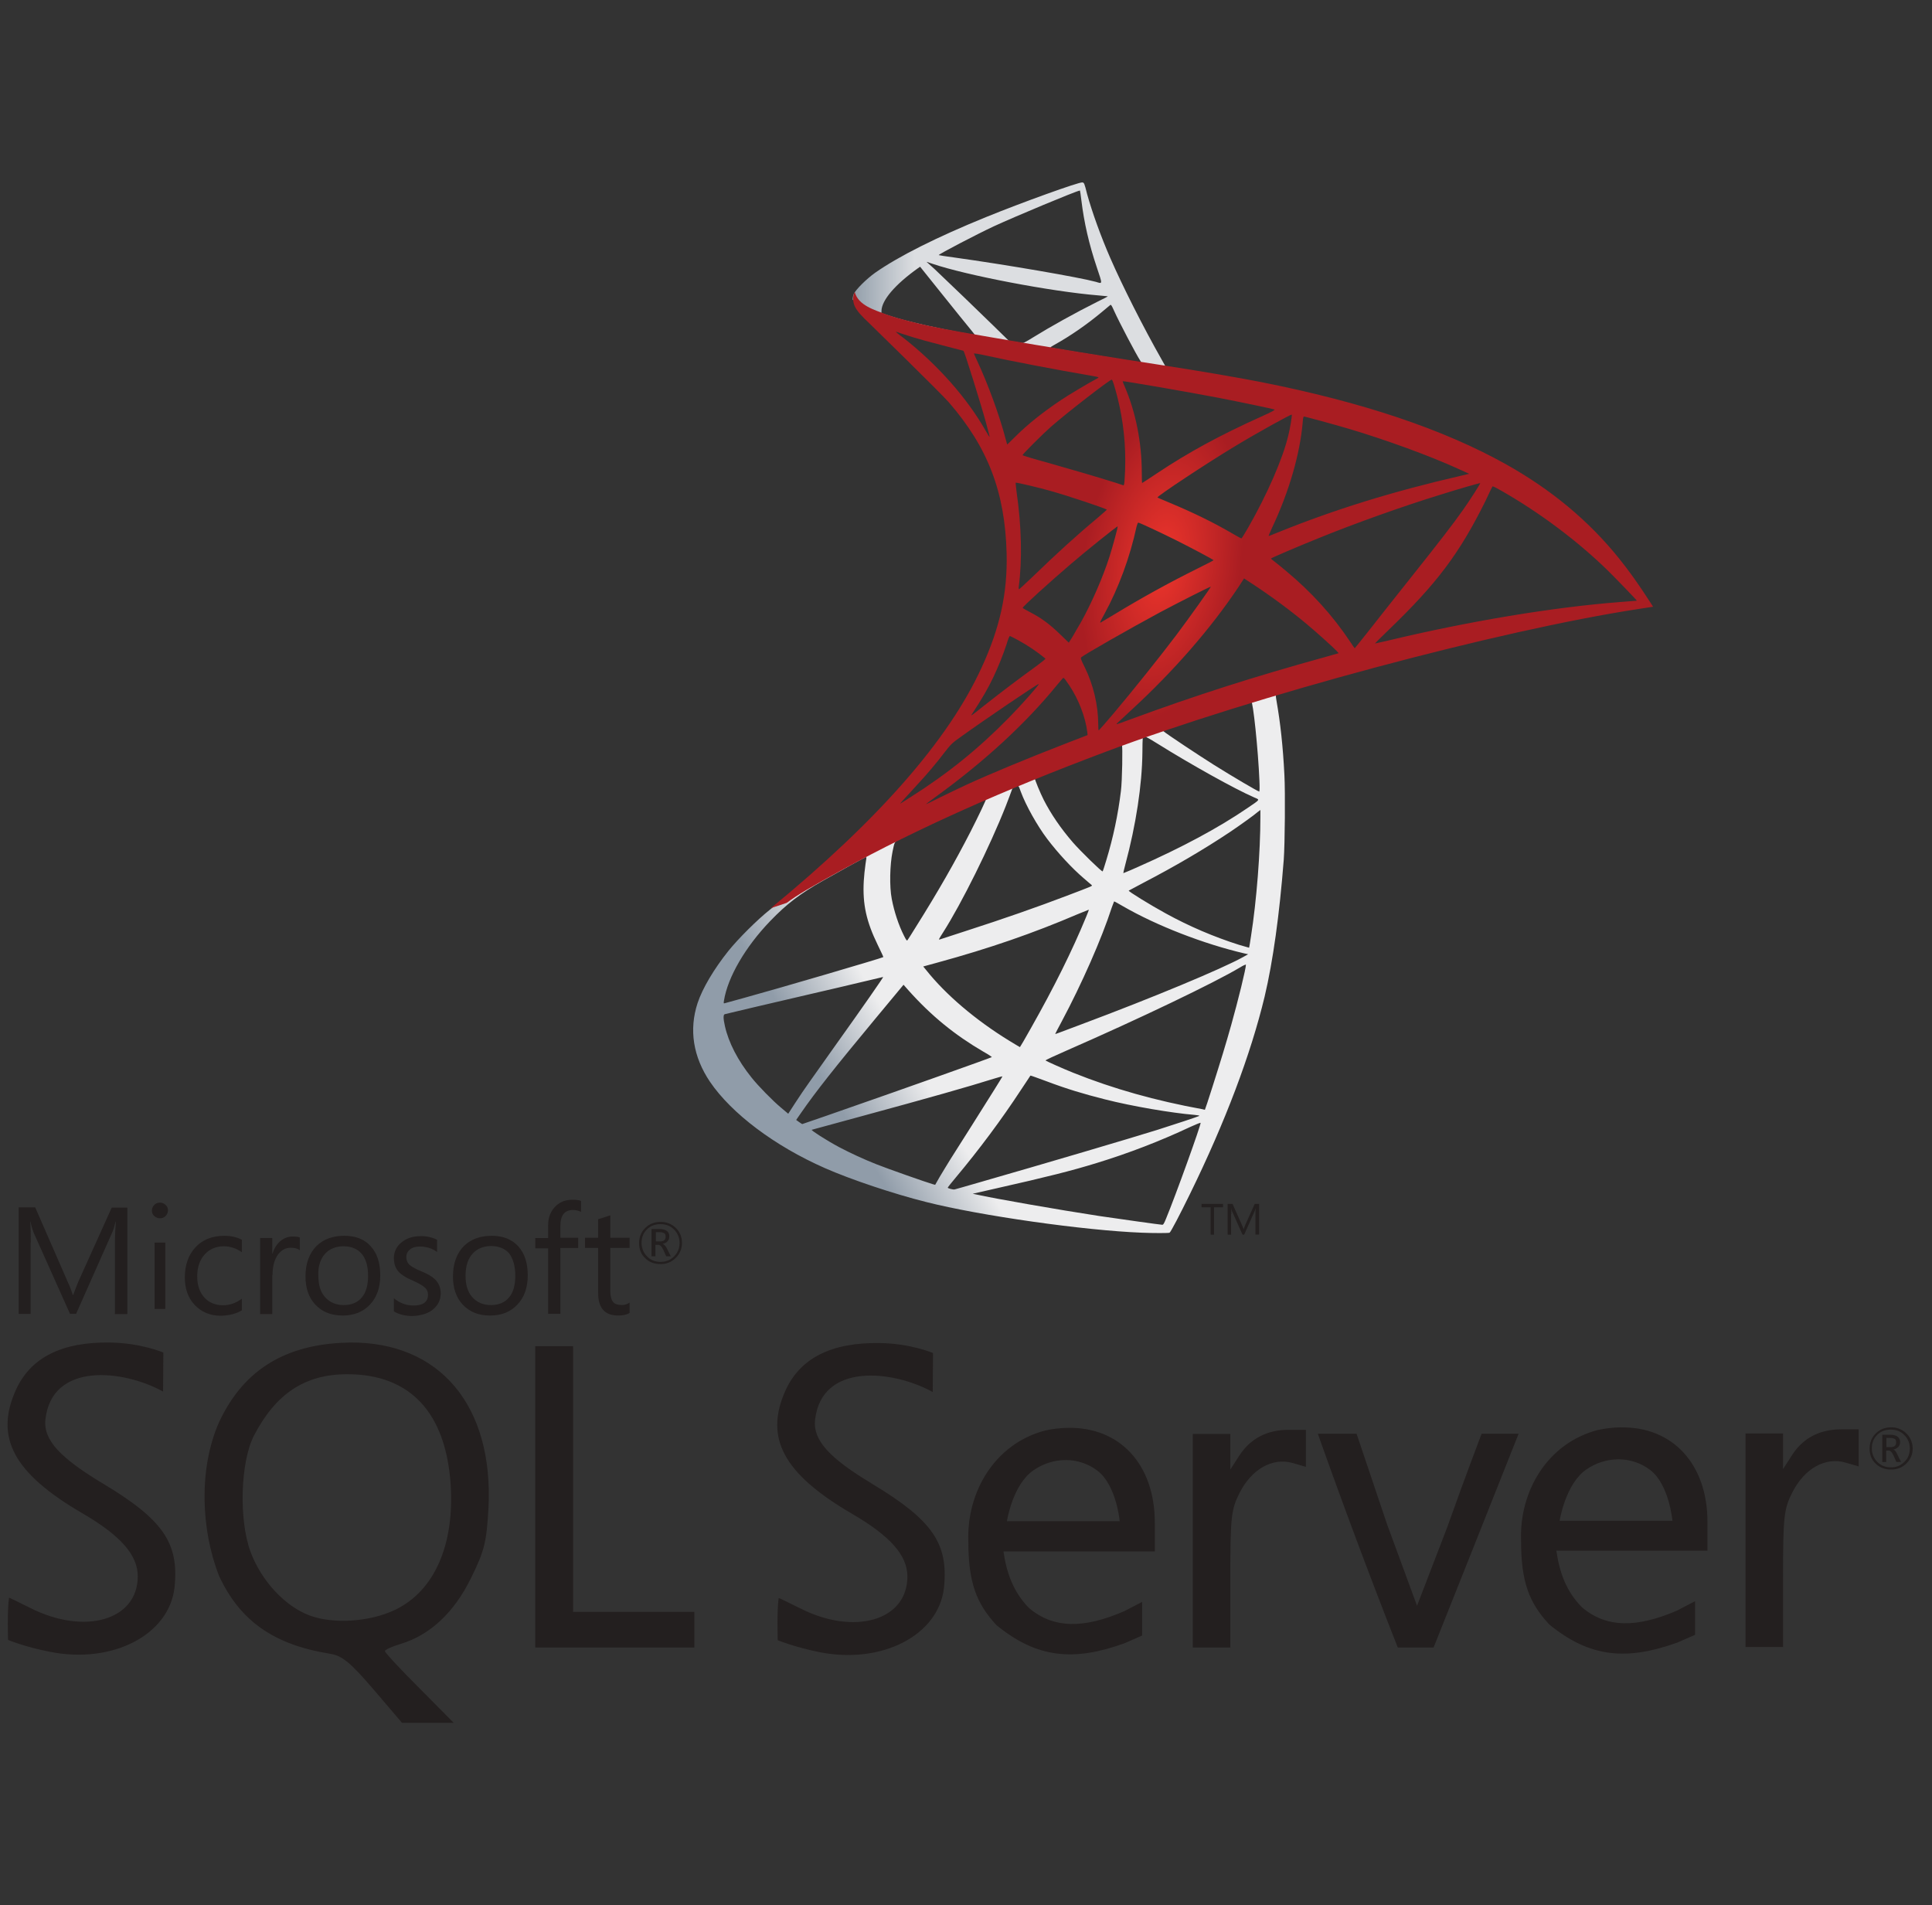
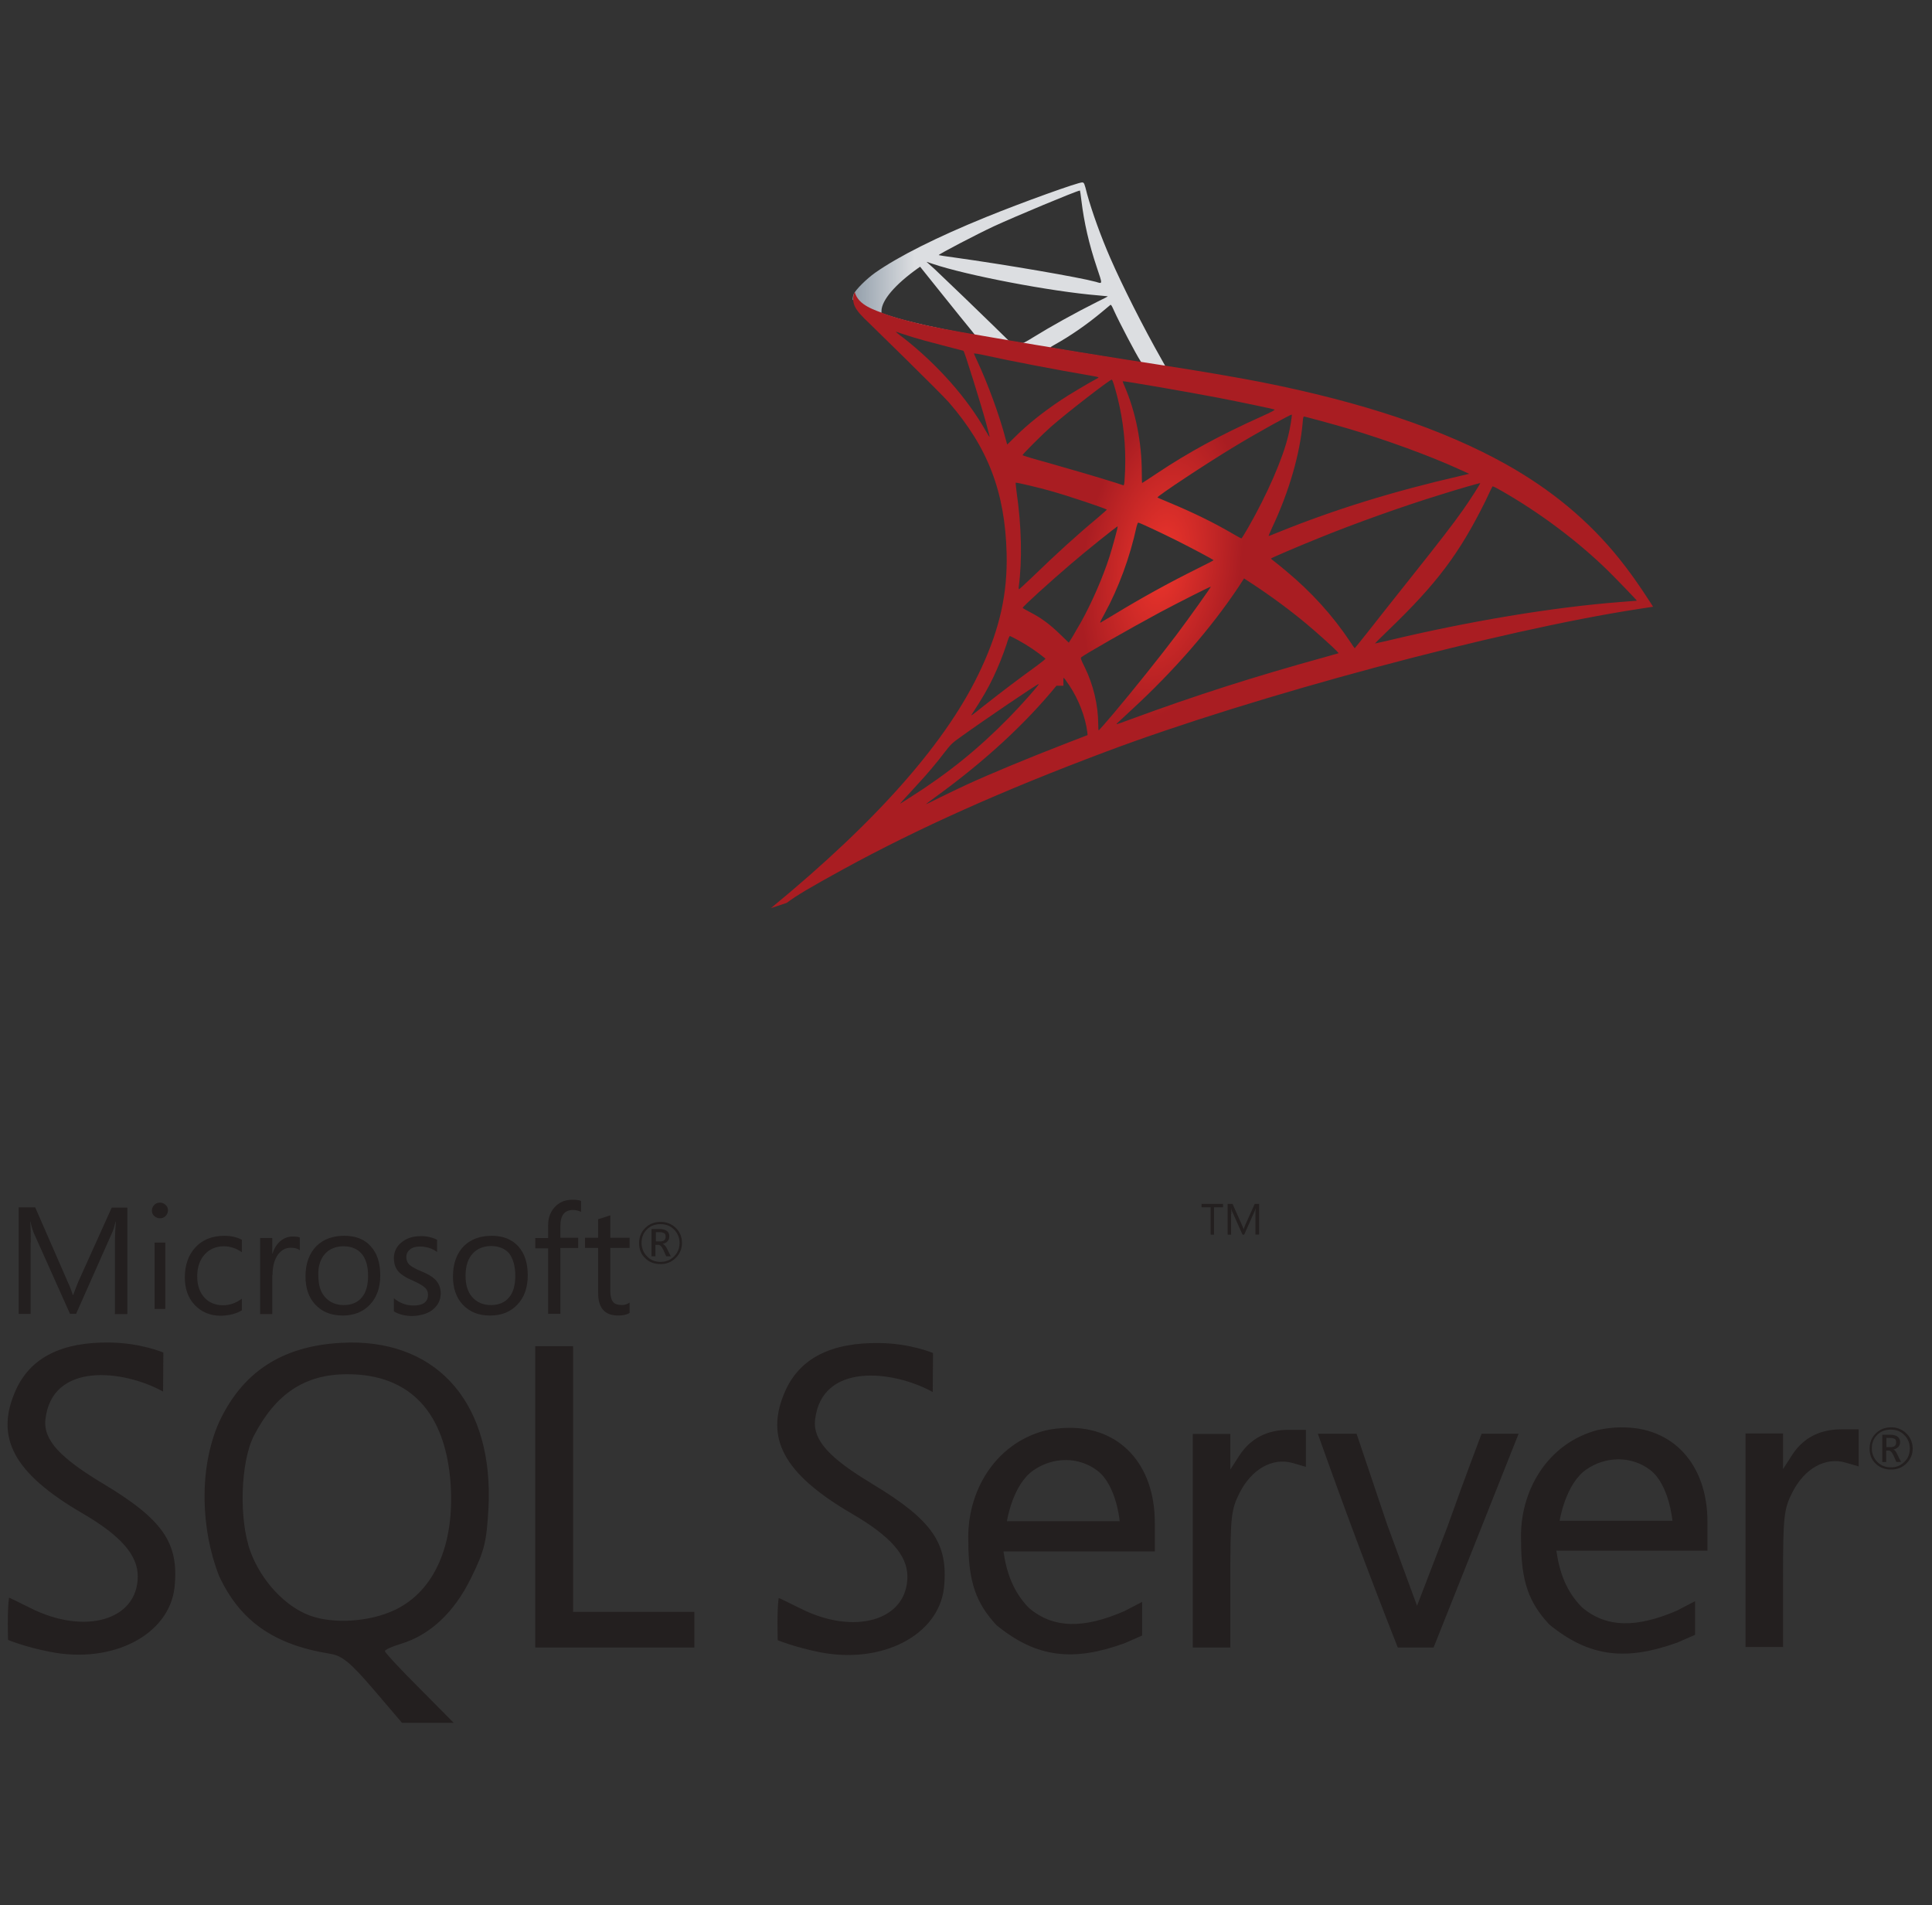
<svg xmlns="http://www.w3.org/2000/svg" width="72" height="71" viewBox="0 0 72 71" fill="none">
  <rect x="0" y="0" width="72" height="71" fill="#333333" stroke="none" />
  <g clip-path="url(#clip0_571_2717)">
-     <path d="M48.417 25.076L40.576 27.637L33.755 30.647L31.846 31.151C31.36 31.613 30.851 32.082 30.299 32.556C29.695 33.077 29.132 33.551 28.699 33.895C28.219 34.275 27.508 34.986 27.146 35.436C26.607 36.111 26.18 36.829 25.997 37.38C25.671 38.376 25.831 39.383 26.459 40.314C27.265 41.499 28.871 42.708 30.744 43.532C31.698 43.953 33.304 44.492 34.513 44.794C36.522 45.304 40.41 45.855 42.55 45.938C42.982 45.956 43.563 45.956 43.587 45.938C43.634 45.908 43.966 45.274 44.351 44.486C45.667 41.801 46.615 39.282 47.131 37.131C47.439 35.828 47.682 34.091 47.842 32.034C47.884 31.459 47.901 29.533 47.866 28.881C47.812 27.815 47.718 26.949 47.569 26.102C47.546 25.977 47.54 25.865 47.552 25.859C47.575 25.841 47.647 25.817 48.613 25.539L48.417 25.076ZM46.627 26.125C46.698 26.125 46.888 27.945 46.935 29.094C46.947 29.338 46.941 29.498 46.929 29.498C46.882 29.498 45.928 28.935 45.246 28.508C44.654 28.135 43.528 27.388 43.35 27.245C43.291 27.204 43.297 27.198 43.782 27.032C44.606 26.753 46.562 26.125 46.627 26.125ZM42.633 27.441C42.686 27.441 42.822 27.518 43.148 27.72C44.369 28.484 46.029 29.409 46.74 29.717C46.959 29.812 46.983 29.776 46.479 30.12C45.401 30.855 44.055 31.578 42.408 32.307C42.23 32.388 42.05 32.465 41.868 32.538C41.856 32.538 41.892 32.39 41.939 32.212C42.336 30.736 42.562 29.243 42.574 28.046C42.58 27.453 42.58 27.453 42.633 27.435C42.621 27.441 42.627 27.441 42.633 27.441ZM41.809 27.755C41.844 27.791 41.821 29.118 41.773 29.48C41.667 30.354 41.485 31.216 41.228 32.058C41.163 32.277 41.103 32.461 41.092 32.473C41.068 32.502 40.256 31.708 39.989 31.4C39.527 30.867 39.166 30.333 38.899 29.812C38.763 29.545 38.55 29.024 38.567 29.006C38.662 28.94 41.785 27.732 41.809 27.755ZM37.933 29.279C37.939 29.279 37.945 29.279 37.951 29.285C37.963 29.296 38.004 29.391 38.04 29.498C38.229 30.013 38.656 30.772 39.023 31.258C39.426 31.791 39.954 32.36 40.392 32.733C40.535 32.852 40.665 32.965 40.683 32.983C40.719 33.018 40.73 33.012 39.764 33.379C38.644 33.806 37.423 34.233 36.025 34.684C35.69 34.791 35.357 34.9 35.023 35.01C34.97 35.027 34.987 34.998 35.142 34.754C35.835 33.67 36.89 31.542 37.483 30.037C37.583 29.776 37.684 29.515 37.702 29.456C37.726 29.373 37.755 29.344 37.832 29.302C37.874 29.29 37.915 29.279 37.933 29.279ZM36.748 29.77C36.766 29.782 36.463 30.416 36.167 30.997C35.592 32.117 34.964 33.22 34.122 34.559C33.98 34.79 33.844 35.004 33.826 35.027C33.796 35.069 33.784 35.057 33.69 34.873C33.488 34.476 33.322 33.966 33.233 33.498C33.144 33.036 33.162 32.23 33.263 31.732C33.34 31.364 33.334 31.37 33.512 31.282C34.27 30.896 36.724 29.747 36.748 29.77ZM46.971 30.185V30.434C46.971 31.756 46.829 33.569 46.621 34.891C46.586 35.122 46.556 35.312 46.55 35.318C46.55 35.318 46.378 35.27 46.177 35.211C45.232 34.911 44.319 34.52 43.45 34.043C42.876 33.73 42.04 33.214 42.064 33.19C42.07 33.184 42.319 33.054 42.609 32.899C43.771 32.295 44.885 31.643 45.851 30.997C46.212 30.754 46.758 30.363 46.876 30.256L46.971 30.185ZM32.273 31.939C32.297 31.939 32.291 31.987 32.255 32.2C32.225 32.411 32.204 32.622 32.19 32.834C32.143 33.7 32.285 34.34 32.712 35.217C32.83 35.46 32.925 35.661 32.919 35.667C32.877 35.703 28.954 36.853 27.721 37.19C27.354 37.291 27.034 37.38 27.01 37.386C26.969 37.398 26.963 37.392 26.98 37.291C27.117 36.42 27.78 35.282 28.705 34.322C29.321 33.682 29.813 33.308 30.655 32.828C31.259 32.485 32.19 31.969 32.261 31.945C32.261 31.939 32.267 31.939 32.273 31.939ZM41.519 33.593C41.525 33.587 41.667 33.664 41.838 33.765C43.107 34.5 44.873 35.181 46.378 35.531L46.515 35.561L46.325 35.667C45.537 36.105 42.947 37.184 40.298 38.174C39.912 38.316 39.533 38.459 39.462 38.488C39.391 38.518 39.325 38.536 39.325 38.53C39.325 38.524 39.432 38.316 39.569 38.062C40.309 36.675 41.056 34.986 41.435 33.812C41.483 33.699 41.512 33.599 41.519 33.593ZM40.576 33.901C40.582 33.907 40.535 34.032 40.475 34.174C39.96 35.424 39.284 36.788 38.419 38.316C38.2 38.708 38.016 39.022 38.01 39.022C38.004 39.022 37.826 38.915 37.613 38.785C36.356 38.014 35.242 37.066 34.513 36.147L34.406 36.017L34.946 35.869C36.878 35.341 38.519 34.772 40.15 34.073C40.381 33.978 40.57 33.901 40.576 33.901ZM46.432 35.946C46.438 36.082 46.135 37.303 45.887 38.186C45.679 38.927 45.501 39.508 45.175 40.533C45.033 40.983 44.908 41.357 44.903 41.357C44.897 41.357 44.861 41.351 44.826 41.339C43.065 41.019 41.489 40.575 40.008 39.982C39.592 39.816 39 39.549 38.964 39.52C38.952 39.508 39.308 39.342 39.758 39.146C42.455 37.966 45.252 36.627 46.213 36.052C46.325 35.981 46.414 35.946 46.432 35.946ZM32.913 36.408C32.925 36.42 32.172 37.504 31.117 38.98C30.75 39.496 30.323 40.1 30.163 40.326C29.978 40.587 29.798 40.851 29.624 41.12L29.375 41.505L29.108 41.28C28.794 41.019 28.249 40.462 28.006 40.154C27.496 39.52 27.152 38.85 27.016 38.24C26.951 37.955 26.951 37.813 27.01 37.795C27.099 37.771 28.681 37.398 30.163 37.054C30.871 36.891 31.578 36.725 32.285 36.556C32.629 36.473 32.907 36.408 32.913 36.408ZM33.672 36.698L33.861 36.912C34.715 37.866 35.586 38.571 36.641 39.188C36.831 39.294 36.973 39.389 36.961 39.395C36.919 39.425 33.298 40.711 31.621 41.292C31.047 41.495 30.473 41.694 29.897 41.89C29.891 41.89 29.837 41.855 29.778 41.813L29.671 41.736L29.843 41.487C30.4 40.681 31.099 39.798 32.623 37.961L33.672 36.698ZM38.401 40.083C38.407 40.077 38.668 40.171 38.988 40.29C39.758 40.581 40.369 40.764 41.187 40.971C42.194 41.227 43.652 41.475 44.512 41.547C44.642 41.558 44.713 41.57 44.689 41.588C44.648 41.612 43.777 41.902 43.136 42.104C42.117 42.423 39.006 43.342 36.469 44.071C36.001 44.208 35.598 44.32 35.574 44.326C35.515 44.338 35.319 44.284 35.319 44.261C35.319 44.249 35.462 44.065 35.633 43.864C36.487 42.844 37.334 41.707 38.04 40.628C38.235 40.331 38.401 40.089 38.401 40.083ZM37.358 40.113C37.364 40.118 36.943 40.794 36.208 41.956C35.894 42.447 35.544 43.004 35.42 43.2C35.301 43.389 35.124 43.686 35.023 43.852L34.851 44.154L34.762 44.13C34.549 44.071 33.049 43.544 32.652 43.384C32.181 43.196 31.721 42.985 31.271 42.749C30.797 42.495 30.205 42.115 30.252 42.103C30.264 42.097 31.076 41.878 32.053 41.612C34.65 40.906 36.09 40.497 37.032 40.201C37.204 40.148 37.352 40.107 37.358 40.113ZM44.737 41.843H44.743C44.766 41.902 43.806 44.569 43.456 45.411C43.38 45.6 43.35 45.648 43.309 45.642C43.208 45.636 41.815 45.44 40.967 45.316C39.492 45.091 37.014 44.658 36.392 44.516L36.25 44.486L37.133 44.285C39.029 43.858 39.942 43.627 40.867 43.342C42.061 42.977 43.227 42.527 44.357 41.997C44.541 41.914 44.695 41.849 44.737 41.843Z" fill="url(#paint0_linear_571_2717)" />
    <path d="M40.336 6.798C40.205 6.781 38.101 7.539 36.744 8.091C34.913 8.837 33.491 9.549 32.613 10.165C32.287 10.396 31.878 10.805 31.813 10.965C31.789 11.029 31.777 11.098 31.777 11.167L32.572 11.919L34.462 12.524L38.961 13.33L44.105 14.213L44.158 13.768C44.14 13.768 44.129 13.762 44.111 13.762L43.435 13.656L43.299 13.413C42.599 12.18 41.829 10.651 41.379 9.62C41.029 8.82 40.697 7.895 40.513 7.231C40.413 6.828 40.401 6.804 40.336 6.799L40.336 6.798ZM40.241 7.101H40.247C40.253 7.107 40.276 7.273 40.3 7.468C40.401 8.298 40.584 9.098 40.875 9.963C41.094 10.616 41.094 10.58 40.839 10.503C40.235 10.337 37.526 9.869 35.565 9.596C35.251 9.555 34.984 9.513 34.984 9.507C34.96 9.483 36.4 8.731 37.034 8.435C37.846 8.061 40.075 7.13 40.24 7.101H40.241ZM34.528 9.756L34.759 9.833C36.015 10.26 39.174 10.864 40.916 11.007C41.112 11.024 41.278 11.042 41.284 11.042C41.29 11.048 41.124 11.137 40.91 11.238C40.069 11.658 39.145 12.174 38.504 12.571C38.315 12.69 38.143 12.784 38.119 12.784C38.095 12.784 37.971 12.761 37.841 12.743L37.604 12.707L37.011 12.127C36.29 11.425 35.565 10.727 34.836 10.034L34.528 9.756ZM34.29 9.94L35.126 10.983C35.582 11.558 36.045 12.121 36.145 12.245C36.246 12.37 36.329 12.47 36.324 12.476C36.3 12.494 35.114 12.263 34.486 12.121C33.84 11.973 33.573 11.902 33.176 11.777L32.85 11.67V11.587C32.856 11.19 33.36 10.598 34.213 9.993L34.29 9.94ZM41.391 11.362C41.415 11.362 41.444 11.415 41.515 11.575C41.716 12.02 42.345 13.217 42.499 13.448C42.546 13.525 42.629 13.531 41.793 13.395C39.785 13.069 39.139 12.962 39.139 12.951C39.139 12.945 39.198 12.903 39.275 12.861C39.897 12.518 40.525 12.079 41.083 11.611C41.219 11.498 41.343 11.392 41.367 11.374C41.373 11.362 41.385 11.356 41.391 11.362Z" fill="url(#paint1_linear_571_2717)" />
-     <path d="M31.854 10.882C31.854 10.882 31.723 11.09 31.848 11.398C31.925 11.587 32.15 11.819 32.405 12.056C32.405 12.056 35.042 14.628 35.362 14.995C36.82 16.678 37.455 18.338 37.514 20.626C37.549 22.096 37.27 23.388 36.577 24.887C35.345 27.578 32.743 30.547 28.73 33.842L29.317 33.647C29.697 33.362 30.212 33.06 31.421 32.396C34.213 30.867 37.354 29.462 41.206 28.016C46.753 25.93 55.875 23.488 61.066 22.694L61.605 22.611L61.523 22.481C61.048 21.746 60.722 21.29 60.331 20.803C59.193 19.393 57.812 18.249 56.123 17.301C53.8 16.003 50.795 14.989 46.99 14.237C46.273 14.094 44.697 13.822 43.417 13.626C41.28 13.298 39.146 12.95 37.016 12.583C36.322 12.465 35.285 12.287 34.598 12.139C34.242 12.062 33.561 11.902 33.027 11.718C32.601 11.552 31.984 11.386 31.854 10.882ZM33.383 12.364C33.389 12.358 33.483 12.393 33.608 12.435C33.833 12.512 34.124 12.601 34.468 12.696C34.728 12.767 34.988 12.836 35.25 12.903C35.606 12.992 35.902 13.075 35.908 13.075C35.949 13.117 36.548 15.031 36.749 15.766C36.826 16.044 36.886 16.281 36.88 16.281C36.874 16.287 36.809 16.186 36.732 16.05C36.038 14.829 34.941 13.591 33.673 12.595C33.508 12.477 33.383 12.37 33.383 12.364ZM36.299 13.17C36.329 13.17 36.459 13.188 36.619 13.223C37.627 13.448 39.434 13.792 40.59 13.988C40.785 14.018 40.94 14.053 40.94 14.065C40.94 14.077 40.868 14.118 40.779 14.165C40.584 14.266 39.795 14.734 39.535 14.912C38.877 15.351 38.284 15.825 37.858 16.252C37.752 16.358 37.645 16.462 37.537 16.566C37.537 16.566 37.502 16.465 37.472 16.341C37.259 15.517 36.815 14.296 36.411 13.437C36.346 13.3 36.293 13.176 36.293 13.164C36.293 13.176 36.293 13.17 36.299 13.17ZM41.431 14.148C41.467 14.16 41.526 14.361 41.644 14.806C41.867 15.693 41.963 16.606 41.929 17.52C41.917 17.769 41.905 18 41.894 18.03L41.876 18.089L41.568 17.988C40.934 17.787 39.902 17.485 39.019 17.236C38.515 17.099 38.106 16.975 38.106 16.963C38.106 16.927 38.841 16.192 39.155 15.914C39.754 15.386 41.378 14.13 41.431 14.148ZM41.84 14.207C41.858 14.189 44.294 14.61 45.402 14.823C46.226 14.983 47.423 15.232 47.494 15.262C47.53 15.274 47.405 15.345 47.008 15.523C45.444 16.228 44.282 16.862 43.126 17.633C42.824 17.834 42.569 18 42.563 18C42.557 18 42.551 17.828 42.551 17.621C42.551 16.495 42.326 15.357 41.911 14.397C41.87 14.302 41.834 14.213 41.84 14.207ZM48.14 15.452C48.158 15.47 48.081 15.95 48.01 16.234C47.797 17.117 47.222 18.427 46.517 19.66C46.392 19.879 46.279 20.057 46.267 20.063C46.255 20.069 46.096 19.98 45.912 19.873C45.224 19.47 44.442 19.09 43.588 18.735C43.352 18.634 43.144 18.551 43.138 18.539C43.097 18.504 45.005 17.242 46.013 16.637C46.812 16.151 48.117 15.428 48.14 15.452ZM48.591 15.523C48.644 15.523 49.723 15.819 50.285 15.985C51.678 16.4 53.279 16.987 54.322 17.461L54.754 17.657L54.452 17.728C51.904 18.314 49.723 18.99 47.619 19.843C47.447 19.915 47.292 19.974 47.281 19.974C47.269 19.974 47.328 19.837 47.405 19.671C48.039 18.326 48.448 16.922 48.549 15.724C48.555 15.612 48.573 15.523 48.591 15.523ZM37.852 17.988C37.869 17.971 38.693 18.166 39.138 18.291C39.813 18.48 41.248 18.96 41.248 18.996C41.248 19.002 41.087 19.138 40.898 19.304C40.121 19.95 39.375 20.631 38.48 21.497C38.213 21.752 37.988 21.959 37.976 21.959C37.965 21.959 37.958 21.924 37.964 21.876C38.1 20.88 38.071 19.601 37.881 18.302C37.863 18.137 37.846 17.994 37.852 17.988ZM55.163 18.006C55.175 18.018 54.784 18.634 54.535 18.984C54.179 19.494 53.658 20.169 52.478 21.651C51.959 22.303 51.441 22.957 50.926 23.613C50.689 23.909 50.493 24.158 50.487 24.158C50.481 24.158 50.404 24.051 50.321 23.921C49.657 22.925 48.863 22.054 47.921 21.272C47.777 21.15 47.631 21.032 47.483 20.916C47.417 20.869 47.364 20.821 47.364 20.815C47.364 20.797 48.371 20.365 49.136 20.057C50.475 19.511 52.3 18.859 53.67 18.439C54.387 18.213 55.151 17.994 55.163 18.006ZM55.62 18.125C55.643 18.119 55.785 18.19 55.957 18.291C57.398 19.114 58.808 20.175 59.922 21.265C60.236 21.574 61.013 22.38 61.001 22.386C61.001 22.386 60.728 22.41 60.408 22.433C57.913 22.623 54.719 23.15 51.649 23.891C51.515 23.923 51.381 23.953 51.246 23.98C51.234 23.98 51.465 23.749 51.756 23.47C53.557 21.734 54.381 20.637 55.353 18.682C55.489 18.391 55.608 18.142 55.62 18.125C55.614 18.125 55.614 18.125 55.62 18.125ZM42.421 19.476C42.504 19.494 43.274 19.855 43.855 20.145C44.389 20.412 45.189 20.839 45.23 20.875C45.236 20.881 44.952 21.029 44.602 21.201C43.557 21.72 42.535 22.284 41.538 22.89C41.254 23.061 41.016 23.204 41.011 23.204C40.987 23.204 40.993 23.18 41.153 22.89C41.686 21.918 42.113 20.756 42.356 19.624C42.38 19.535 42.403 19.476 42.421 19.476ZM41.651 19.618C41.668 19.636 41.467 20.365 41.342 20.762C41.099 21.515 40.69 22.457 40.294 23.168C40.199 23.334 40.056 23.577 39.979 23.713L39.831 23.95L39.499 23.63C39.114 23.257 38.8 23.026 38.397 22.818C38.237 22.735 38.112 22.664 38.112 22.653C38.112 22.605 39.126 21.687 39.902 21.023C40.459 20.543 41.633 19.6 41.651 19.618ZM46.362 21.556L46.653 21.746C47.316 22.178 48.099 22.753 48.697 23.257C49.035 23.536 49.687 24.122 49.818 24.264L49.888 24.342L49.409 24.478C46.694 25.23 44.596 25.9 42.148 26.801C41.876 26.902 41.645 26.985 41.627 26.985C41.591 26.985 41.562 27.015 42.172 26.451C43.737 25.011 45.124 23.423 46.155 21.876L46.362 21.556ZM45.124 21.864C45.136 21.876 44.324 23.02 43.838 23.666C43.257 24.436 42.225 25.728 41.514 26.57C41.218 26.92 40.963 27.21 40.951 27.216C40.933 27.222 40.928 27.133 40.928 26.997C40.928 26.279 40.744 25.515 40.424 24.863C40.287 24.59 40.264 24.525 40.294 24.496C40.406 24.395 42.131 23.411 43.221 22.824C43.956 22.433 45.106 21.852 45.124 21.864ZM37.632 23.702C37.65 23.702 37.786 23.773 37.941 23.856C38.301 24.052 38.643 24.282 38.96 24.543C38.972 24.555 38.818 24.68 38.616 24.828C37.968 25.296 37.33 25.778 36.702 26.274C36.18 26.689 36.163 26.701 36.222 26.612C36.613 26.013 36.809 25.675 37.016 25.243C37.207 24.84 37.373 24.426 37.514 24.004C37.561 23.832 37.62 23.702 37.632 23.702ZM39.63 25.266C39.659 25.26 39.695 25.314 39.855 25.551C40.193 26.054 40.453 26.73 40.519 27.275L40.531 27.394L39.719 27.708C38.267 28.271 36.927 28.828 36.02 29.243C35.766 29.361 35.321 29.575 35.031 29.717C34.74 29.865 34.503 29.978 34.503 29.972C34.503 29.966 34.687 29.83 34.912 29.664C36.684 28.378 38.219 26.967 39.369 25.556C39.493 25.409 39.606 25.272 39.618 25.266H39.63ZM38.711 25.491C38.735 25.515 38.059 26.28 37.597 26.748C36.453 27.915 35.321 28.828 33.916 29.717C33.739 29.83 33.579 29.93 33.561 29.942C33.519 29.966 33.573 29.907 34.189 29.237C34.55 28.849 34.892 28.444 35.214 28.022C35.439 27.732 35.481 27.69 35.807 27.459C36.678 26.831 38.687 25.468 38.711 25.491Z" fill="url(#paint2_radial_571_2717)" />
+     <path d="M31.854 10.882C31.854 10.882 31.723 11.09 31.848 11.398C31.925 11.587 32.15 11.819 32.405 12.056C32.405 12.056 35.042 14.628 35.362 14.995C36.82 16.678 37.455 18.338 37.514 20.626C37.549 22.096 37.27 23.388 36.577 24.887C35.345 27.578 32.743 30.547 28.73 33.842L29.317 33.647C29.697 33.362 30.212 33.06 31.421 32.396C34.213 30.867 37.354 29.462 41.206 28.016C46.753 25.93 55.875 23.488 61.066 22.694L61.605 22.611L61.523 22.481C61.048 21.746 60.722 21.29 60.331 20.803C59.193 19.393 57.812 18.249 56.123 17.301C53.8 16.003 50.795 14.989 46.99 14.237C46.273 14.094 44.697 13.822 43.417 13.626C41.28 13.298 39.146 12.95 37.016 12.583C36.322 12.465 35.285 12.287 34.598 12.139C34.242 12.062 33.561 11.902 33.027 11.718C32.601 11.552 31.984 11.386 31.854 10.882ZM33.383 12.364C33.389 12.358 33.483 12.393 33.608 12.435C33.833 12.512 34.124 12.601 34.468 12.696C34.728 12.767 34.988 12.836 35.25 12.903C35.606 12.992 35.902 13.075 35.908 13.075C35.949 13.117 36.548 15.031 36.749 15.766C36.826 16.044 36.886 16.281 36.88 16.281C36.874 16.287 36.809 16.186 36.732 16.05C36.038 14.829 34.941 13.591 33.673 12.595C33.508 12.477 33.383 12.37 33.383 12.364ZM36.299 13.17C36.329 13.17 36.459 13.188 36.619 13.223C37.627 13.448 39.434 13.792 40.59 13.988C40.785 14.018 40.94 14.053 40.94 14.065C40.94 14.077 40.868 14.118 40.779 14.165C40.584 14.266 39.795 14.734 39.535 14.912C38.877 15.351 38.284 15.825 37.858 16.252C37.752 16.358 37.645 16.462 37.537 16.566C37.537 16.566 37.502 16.465 37.472 16.341C37.259 15.517 36.815 14.296 36.411 13.437C36.346 13.3 36.293 13.176 36.293 13.164C36.293 13.176 36.293 13.17 36.299 13.17ZM41.431 14.148C41.467 14.16 41.526 14.361 41.644 14.806C41.867 15.693 41.963 16.606 41.929 17.52C41.917 17.769 41.905 18 41.894 18.03L41.876 18.089L41.568 17.988C40.934 17.787 39.902 17.485 39.019 17.236C38.515 17.099 38.106 16.975 38.106 16.963C38.106 16.927 38.841 16.192 39.155 15.914C39.754 15.386 41.378 14.13 41.431 14.148ZM41.84 14.207C41.858 14.189 44.294 14.61 45.402 14.823C46.226 14.983 47.423 15.232 47.494 15.262C47.53 15.274 47.405 15.345 47.008 15.523C45.444 16.228 44.282 16.862 43.126 17.633C42.824 17.834 42.569 18 42.563 18C42.557 18 42.551 17.828 42.551 17.621C42.551 16.495 42.326 15.357 41.911 14.397C41.87 14.302 41.834 14.213 41.84 14.207ZM48.14 15.452C48.158 15.47 48.081 15.95 48.01 16.234C47.797 17.117 47.222 18.427 46.517 19.66C46.392 19.879 46.279 20.057 46.267 20.063C46.255 20.069 46.096 19.98 45.912 19.873C45.224 19.47 44.442 19.09 43.588 18.735C43.352 18.634 43.144 18.551 43.138 18.539C43.097 18.504 45.005 17.242 46.013 16.637C46.812 16.151 48.117 15.428 48.14 15.452ZM48.591 15.523C48.644 15.523 49.723 15.819 50.285 15.985C51.678 16.4 53.279 16.987 54.322 17.461L54.754 17.657L54.452 17.728C51.904 18.314 49.723 18.99 47.619 19.843C47.447 19.915 47.292 19.974 47.281 19.974C47.269 19.974 47.328 19.837 47.405 19.671C48.039 18.326 48.448 16.922 48.549 15.724C48.555 15.612 48.573 15.523 48.591 15.523ZM37.852 17.988C37.869 17.971 38.693 18.166 39.138 18.291C39.813 18.48 41.248 18.96 41.248 18.996C41.248 19.002 41.087 19.138 40.898 19.304C40.121 19.95 39.375 20.631 38.48 21.497C38.213 21.752 37.988 21.959 37.976 21.959C37.965 21.959 37.958 21.924 37.964 21.876C38.1 20.88 38.071 19.601 37.881 18.302C37.863 18.137 37.846 17.994 37.852 17.988ZM55.163 18.006C55.175 18.018 54.784 18.634 54.535 18.984C54.179 19.494 53.658 20.169 52.478 21.651C51.959 22.303 51.441 22.957 50.926 23.613C50.689 23.909 50.493 24.158 50.487 24.158C50.481 24.158 50.404 24.051 50.321 23.921C49.657 22.925 48.863 22.054 47.921 21.272C47.777 21.15 47.631 21.032 47.483 20.916C47.417 20.869 47.364 20.821 47.364 20.815C47.364 20.797 48.371 20.365 49.136 20.057C50.475 19.511 52.3 18.859 53.67 18.439C54.387 18.213 55.151 17.994 55.163 18.006ZM55.62 18.125C55.643 18.119 55.785 18.19 55.957 18.291C57.398 19.114 58.808 20.175 59.922 21.265C60.236 21.574 61.013 22.38 61.001 22.386C61.001 22.386 60.728 22.41 60.408 22.433C57.913 22.623 54.719 23.15 51.649 23.891C51.515 23.923 51.381 23.953 51.246 23.98C51.234 23.98 51.465 23.749 51.756 23.47C53.557 21.734 54.381 20.637 55.353 18.682C55.489 18.391 55.608 18.142 55.62 18.125C55.614 18.125 55.614 18.125 55.62 18.125ZM42.421 19.476C42.504 19.494 43.274 19.855 43.855 20.145C44.389 20.412 45.189 20.839 45.23 20.875C45.236 20.881 44.952 21.029 44.602 21.201C43.557 21.72 42.535 22.284 41.538 22.89C41.254 23.061 41.016 23.204 41.011 23.204C40.987 23.204 40.993 23.18 41.153 22.89C41.686 21.918 42.113 20.756 42.356 19.624C42.38 19.535 42.403 19.476 42.421 19.476ZM41.651 19.618C41.668 19.636 41.467 20.365 41.342 20.762C41.099 21.515 40.69 22.457 40.294 23.168C40.199 23.334 40.056 23.577 39.979 23.713L39.831 23.95L39.499 23.63C39.114 23.257 38.8 23.026 38.397 22.818C38.237 22.735 38.112 22.664 38.112 22.653C38.112 22.605 39.126 21.687 39.902 21.023C40.459 20.543 41.633 19.6 41.651 19.618ZM46.362 21.556L46.653 21.746C47.316 22.178 48.099 22.753 48.697 23.257C49.035 23.536 49.687 24.122 49.818 24.264L49.888 24.342L49.409 24.478C46.694 25.23 44.596 25.9 42.148 26.801C41.876 26.902 41.645 26.985 41.627 26.985C41.591 26.985 41.562 27.015 42.172 26.451C43.737 25.011 45.124 23.423 46.155 21.876L46.362 21.556ZM45.124 21.864C45.136 21.876 44.324 23.02 43.838 23.666C43.257 24.436 42.225 25.728 41.514 26.57C41.218 26.92 40.963 27.21 40.951 27.216C40.933 27.222 40.928 27.133 40.928 26.997C40.928 26.279 40.744 25.515 40.424 24.863C40.287 24.59 40.264 24.525 40.294 24.496C40.406 24.395 42.131 23.411 43.221 22.824C43.956 22.433 45.106 21.852 45.124 21.864ZM37.632 23.702C37.65 23.702 37.786 23.773 37.941 23.856C38.301 24.052 38.643 24.282 38.96 24.543C38.972 24.555 38.818 24.68 38.616 24.828C37.968 25.296 37.33 25.778 36.702 26.274C36.18 26.689 36.163 26.701 36.222 26.612C36.613 26.013 36.809 25.675 37.016 25.243C37.207 24.84 37.373 24.426 37.514 24.004C37.561 23.832 37.62 23.702 37.632 23.702ZM39.63 25.266C39.659 25.26 39.695 25.314 39.855 25.551C40.193 26.054 40.453 26.73 40.519 27.275L40.531 27.394L39.719 27.708C38.267 28.271 36.927 28.828 36.02 29.243C35.766 29.361 35.321 29.575 35.031 29.717C34.74 29.865 34.503 29.978 34.503 29.972C34.503 29.966 34.687 29.83 34.912 29.664C36.684 28.378 38.219 26.967 39.369 25.556H39.63ZM38.711 25.491C38.735 25.515 38.059 26.28 37.597 26.748C36.453 27.915 35.321 28.828 33.916 29.717C33.739 29.83 33.579 29.93 33.561 29.942C33.519 29.966 33.573 29.907 34.189 29.237C34.55 28.849 34.892 28.444 35.214 28.022C35.439 27.732 35.481 27.69 35.807 27.459C36.678 26.831 38.687 25.468 38.711 25.491Z" fill="url(#paint2_radial_571_2717)" />
    <path d="M13.046 50.032C12.936 50.032 12.827 50.042 12.719 50.042C10.51 50.16 9.021 51.132 8.15 53.03C7.405 54.746 7.487 56.989 8.158 58.716C8.939 60.404 10.202 61.295 12.309 61.631C12.755 61.704 13.053 61.949 13.918 62.956L14.98 64.202H16.907L15.626 62.909C14.917 62.202 14.344 61.585 14.344 61.53C14.344 61.477 14.615 61.358 14.943 61.258C16.024 60.931 16.922 60.095 17.55 58.815C18.058 57.787 18.132 57.469 18.205 56.19C18.395 52.384 16.388 50.003 13.045 50.031L13.046 50.032ZM14.735 59.987C13.797 60.441 12.436 60.532 11.548 60.206C10.629 59.868 9.739 58.914 9.339 57.834C8.895 56.653 8.958 54.474 9.467 53.493C10.284 51.93 11.366 51.212 12.945 51.212C15.289 51.212 16.622 52.647 16.796 55.344C16.934 57.596 16.18 59.286 14.736 59.987L14.735 59.987ZM48.022 53.284C47.213 53.284 46.595 53.611 46.178 54.256L45.85 54.766V53.439H44.452V61.396H45.85V58.852C45.85 56.526 45.879 56.255 46.204 55.618C46.652 54.745 47.423 54.31 48.168 54.519L48.667 54.664V53.285H48.022L48.022 53.284ZM39.803 53.211C39.516 53.214 39.23 53.247 38.949 53.31C37.078 53.8 36.023 55.592 36.087 57.435C36.087 58.979 36.388 59.751 37.132 60.56C38.658 61.812 40.038 61.912 41.901 61.24C42.218 61.105 42.564 60.949 42.564 60.949V59.697L41.901 60.041C40.394 60.697 39.258 60.697 38.348 59.924C37.769 59.333 37.513 58.625 37.396 57.816H43.036V56.744C43.036 54.556 41.719 53.175 39.802 53.211H39.803ZM37.523 56.7C37.523 56.7 37.731 55.335 38.504 54.8C38.86 54.548 39.285 54.411 39.721 54.41C40.139 54.41 40.557 54.546 40.902 54.81C41.61 55.355 41.728 56.69 41.728 56.69H37.523L37.523 56.7ZM3.799 55.265C2.283 54.346 1.61 53.684 1.692 52.902C1.928 50.741 4.598 51.04 6.077 51.858L6.088 50.404C6.088 50.404 5.27 50.049 4.098 50.031C2.3 50.004 1.138 50.593 0.594 51.793C-0.207 53.564 0.502 54.899 3.062 56.389C4.499 57.225 5.134 57.951 5.134 58.742C5.134 60.378 3.163 60.949 1.129 59.923C0.711 59.714 0.356 59.54 0.337 59.54C0.264 60.004 0.301 61.113 0.301 61.113C0.301 61.113 0.926 61.376 1.864 61.557C4.188 62.02 6.304 60.93 6.504 59.159C6.678 57.497 6.077 56.624 3.799 55.264V55.265ZM60.402 53.192C60.111 53.196 59.822 53.23 59.538 53.293C57.668 53.782 56.615 55.574 56.686 57.418C56.686 58.959 56.986 59.724 57.73 60.532C59.256 61.785 60.637 61.885 62.508 61.213C62.729 61.118 62.95 61.022 63.17 60.924V59.67L62.507 60.016C60.997 60.67 59.861 60.67 58.955 59.897C58.372 59.307 58.119 58.607 58.001 57.789H63.632V56.717C63.632 54.54 62.315 53.157 60.399 53.194L60.402 53.192ZM58.121 56.681C58.121 56.681 58.332 55.319 59.103 54.773C59.458 54.52 59.883 54.384 60.319 54.383C60.736 54.383 61.155 54.518 61.5 54.782C62.208 55.327 62.327 56.672 62.327 56.672H58.122L58.121 56.681ZM32.481 55.282C30.964 54.366 30.293 53.702 30.375 52.919C30.61 50.758 33.281 51.058 34.76 51.875L34.771 50.422C34.771 50.422 33.953 50.067 32.781 50.05C30.983 50.023 29.821 50.613 29.275 51.813C28.476 53.583 29.194 54.919 31.745 56.408C33.181 57.244 33.816 57.96 33.816 58.752C33.816 60.387 31.845 60.967 29.811 59.932C29.395 59.724 29.04 59.552 29.02 59.552C28.947 60.015 28.984 61.125 28.984 61.125C28.984 61.125 29.602 61.378 30.536 61.569C32.863 62.033 34.979 60.943 35.179 59.172C35.351 57.518 34.752 56.647 32.481 55.284V55.282ZM68.621 53.265C67.812 53.265 67.187 53.592 66.777 54.238L66.449 54.746V53.421H65.051V61.377H66.449V58.834C66.449 56.508 66.477 56.235 66.803 55.6C67.251 54.728 68.022 54.292 68.766 54.502L69.267 54.647V53.265H68.621ZM21.357 55.237V50.168H19.947V61.395H25.877V60.069H21.357V55.237ZM53.971 56.817L52.809 59.841L51.69 56.799L50.555 53.429H49.111C50.059 56.101 51.052 58.757 52.09 61.395C52.536 61.404 52.981 61.395 53.426 61.395L54.996 57.453L56.594 53.43H55.215C55.215 53.43 54.605 55.028 53.969 56.817L53.971 56.817ZM24.607 47.109C24.834 47.109 25.024 47.036 25.18 46.88C25.256 46.808 25.316 46.72 25.356 46.623C25.397 46.527 25.417 46.422 25.415 46.318C25.415 46.09 25.334 45.901 25.18 45.755C25.105 45.683 25.017 45.626 24.921 45.589C24.824 45.551 24.721 45.533 24.617 45.536C24.388 45.536 24.199 45.609 24.045 45.763C23.888 45.918 23.817 46.107 23.817 46.326C23.817 46.555 23.89 46.745 24.045 46.888C24.191 47.034 24.38 47.107 24.607 47.107V47.109ZM24.107 45.817C24.242 45.682 24.407 45.619 24.617 45.619C24.815 45.619 24.98 45.682 25.117 45.817C25.253 45.953 25.326 46.118 25.326 46.318C25.327 46.412 25.31 46.506 25.274 46.593C25.238 46.68 25.185 46.759 25.117 46.826C24.98 46.961 24.815 47.025 24.617 47.025C24.416 47.025 24.253 46.963 24.118 46.826C24.051 46.759 23.997 46.68 23.962 46.593C23.926 46.506 23.908 46.412 23.909 46.318C23.909 46.118 23.971 45.953 24.107 45.817ZM24.443 46.391H24.535C24.6 46.391 24.663 46.453 24.718 46.572L24.827 46.817H24.999L24.863 46.544C24.808 46.435 24.754 46.372 24.69 46.354C24.771 46.335 24.834 46.308 24.88 46.254C24.902 46.229 24.919 46.2 24.93 46.169C24.94 46.138 24.945 46.104 24.942 46.071C24.944 46.035 24.938 45.999 24.924 45.966C24.91 45.933 24.889 45.903 24.861 45.88C24.799 45.828 24.699 45.8 24.569 45.8H24.28V46.817H24.426V46.39L24.443 46.391ZM24.443 45.918H24.57C24.662 45.918 24.726 45.936 24.762 45.964C24.796 45.99 24.806 46.026 24.806 46.09C24.806 46.208 24.733 46.263 24.598 46.263H24.442V45.918H24.443ZM1.148 46.3C1.148 45.945 1.137 45.682 1.129 45.527H1.137C1.173 45.71 1.219 45.847 1.255 45.938L2.609 48.962H2.836L4.19 45.91C4.227 45.827 4.263 45.702 4.308 45.528H4.318C4.295 45.785 4.283 46.043 4.282 46.302V48.971H4.745V45.003H4.164L2.919 47.764C2.874 47.873 2.81 48.036 2.729 48.253H2.71C2.661 48.092 2.601 47.935 2.529 47.782L1.312 44.994H0.695V48.963H1.14V46.302L1.148 46.3ZM5.761 46.307H6.161V48.779H5.761V46.307ZM5.961 45.401C5.999 45.402 6.038 45.395 6.074 45.381C6.109 45.367 6.142 45.345 6.169 45.317C6.197 45.291 6.22 45.259 6.236 45.223C6.252 45.187 6.26 45.148 6.261 45.109C6.262 45.07 6.255 45.031 6.24 44.995C6.224 44.959 6.2 44.926 6.17 44.901C6.143 44.874 6.11 44.852 6.073 44.838C6.037 44.824 5.999 44.817 5.96 44.818C5.921 44.816 5.883 44.823 5.847 44.837C5.811 44.852 5.779 44.873 5.752 44.901C5.723 44.928 5.701 44.96 5.685 44.996C5.669 45.032 5.661 45.07 5.66 45.109C5.66 45.2 5.688 45.263 5.752 45.317C5.808 45.371 5.882 45.401 5.96 45.401H5.961ZM9.013 48.833V48.398C8.794 48.561 8.558 48.642 8.314 48.642C8.023 48.642 7.786 48.542 7.614 48.351C7.442 48.161 7.35 47.898 7.35 47.569C7.35 47.225 7.442 46.953 7.631 46.745C7.814 46.545 8.05 46.445 8.34 46.444C8.576 46.444 8.803 46.518 9.013 46.664V46.2C8.822 46.1 8.604 46.054 8.358 46.054C7.904 46.054 7.55 46.2 7.285 46.481C7.023 46.762 6.888 47.145 6.888 47.606C6.888 48.017 7.005 48.361 7.25 48.625C7.506 48.896 7.832 49.033 8.231 49.033C8.541 49.024 8.794 48.96 9.013 48.833ZM10.157 47.515C10.157 47.19 10.23 46.926 10.366 46.744C10.492 46.581 10.647 46.499 10.829 46.499C10.983 46.499 11.093 46.527 11.173 46.59V46.117C11.111 46.09 11.02 46.081 10.902 46.081C10.738 46.081 10.593 46.137 10.464 46.238C10.329 46.345 10.221 46.508 10.157 46.716H10.146V46.136H9.694V48.969H10.148V47.516L10.157 47.515ZM12.764 49.026C13.191 49.026 13.535 48.888 13.79 48.615C14.044 48.344 14.171 47.98 14.171 47.526C14.171 47.062 14.055 46.708 13.817 46.444C13.582 46.181 13.255 46.053 12.828 46.053C12.401 46.053 12.057 46.181 11.802 46.427C11.529 46.697 11.385 47.08 11.385 47.571C11.385 47.998 11.502 48.352 11.748 48.615C12.002 48.888 12.338 49.024 12.764 49.024L12.764 49.026ZM12.118 46.717C12.291 46.535 12.518 46.444 12.8 46.444C13.091 46.444 13.31 46.535 13.472 46.717C13.636 46.908 13.717 47.179 13.717 47.544C13.717 47.889 13.644 48.161 13.49 48.343C13.336 48.534 13.109 48.635 12.809 48.635C12.518 48.635 12.291 48.534 12.118 48.343C11.946 48.152 11.864 47.889 11.864 47.543C11.847 47.2 11.938 46.919 12.118 46.717ZM16.16 48.779C16.333 48.624 16.424 48.435 16.424 48.197C16.426 48.102 16.409 48.006 16.373 47.917C16.337 47.828 16.284 47.748 16.216 47.68C16.105 47.571 15.935 47.471 15.688 47.371C15.469 47.28 15.334 47.199 15.261 47.135C15.222 47.097 15.191 47.052 15.171 47.002C15.151 46.951 15.141 46.898 15.143 46.843C15.143 46.726 15.189 46.635 15.279 46.562C15.37 46.489 15.487 46.454 15.643 46.454C15.887 46.454 16.098 46.518 16.288 46.655V46.2C16.099 46.108 15.89 46.062 15.679 46.066C15.388 46.066 15.142 46.146 14.961 46.301C14.871 46.37 14.799 46.46 14.75 46.562C14.701 46.665 14.677 46.777 14.679 46.891C14.679 47.099 14.742 47.272 14.861 47.399C14.961 47.507 15.131 47.618 15.369 47.716C15.597 47.816 15.75 47.907 15.832 47.98C15.871 48.014 15.901 48.056 15.921 48.102C15.942 48.149 15.951 48.2 15.95 48.251C15.95 48.515 15.769 48.652 15.415 48.652C15.142 48.652 14.897 48.562 14.678 48.381V48.87C14.876 48.989 15.114 49.043 15.377 49.043C15.713 49.026 15.976 48.943 16.158 48.78L16.16 48.779ZM18.322 46.054C17.895 46.054 17.551 46.181 17.296 46.427C17.025 46.698 16.88 47.08 16.88 47.571C16.88 47.998 16.997 48.352 17.242 48.615C17.497 48.888 17.833 49.025 18.26 49.025C18.697 49.025 19.03 48.887 19.285 48.614C19.541 48.343 19.668 47.979 19.668 47.525C19.668 47.061 19.549 46.707 19.313 46.443C19.068 46.18 18.741 46.053 18.324 46.053L18.322 46.054ZM19.203 47.543C19.203 47.889 19.13 48.161 18.976 48.343C18.822 48.534 18.595 48.635 18.295 48.635C18.003 48.635 17.777 48.534 17.604 48.343C17.432 48.152 17.35 47.889 17.35 47.543C17.35 47.179 17.441 46.898 17.623 46.708C17.795 46.526 18.022 46.435 18.304 46.435C18.585 46.435 18.812 46.527 18.975 46.708C19.121 46.908 19.203 47.18 19.203 47.543ZM20.43 48.961H20.884V46.508H21.547V46.127H20.884V45.69C20.884 45.291 21.037 45.092 21.356 45.092C21.463 45.092 21.573 45.119 21.654 45.164V44.755C21.573 44.719 21.463 44.711 21.327 44.711C21.083 44.711 20.883 44.784 20.719 44.938C20.528 45.119 20.427 45.354 20.427 45.673V46.137H19.948V46.519H20.427V48.962L20.43 48.961ZM22.292 48.188C22.292 48.743 22.536 49.024 23.036 49.024C23.218 49.024 23.354 48.995 23.463 48.93V48.542C23.379 48.603 23.276 48.636 23.172 48.633C23.017 48.633 22.909 48.597 22.846 48.515C22.781 48.433 22.744 48.296 22.744 48.106V46.507H23.463V46.126H22.744V45.291C22.589 45.345 22.436 45.391 22.29 45.436V46.126H21.801V46.507H22.29V48.187L22.292 48.188ZM71.038 53.411C70.963 53.339 70.875 53.282 70.779 53.245C70.682 53.207 70.579 53.189 70.475 53.192C70.246 53.192 70.056 53.266 69.902 53.421C69.748 53.575 69.675 53.765 69.675 53.984C69.675 54.211 69.748 54.4 69.901 54.546C70.055 54.692 70.246 54.765 70.474 54.765C70.7 54.765 70.89 54.692 71.047 54.537C71.2 54.382 71.281 54.202 71.281 53.975C71.273 53.746 71.191 53.557 71.037 53.411L71.038 53.411ZM70.965 54.484C70.9 54.549 70.822 54.601 70.736 54.635C70.65 54.669 70.557 54.685 70.465 54.682C70.267 54.682 70.103 54.619 69.965 54.484C69.898 54.417 69.845 54.337 69.809 54.25C69.773 54.162 69.755 54.068 69.757 53.973C69.757 53.775 69.819 53.611 69.956 53.474C70.091 53.338 70.256 53.276 70.465 53.276C70.663 53.276 70.828 53.338 70.965 53.474C71.1 53.611 71.173 53.775 71.173 53.973C71.173 54.184 71.111 54.346 70.965 54.484ZM70.557 54.02C70.628 54.006 70.694 53.971 70.747 53.921C70.791 53.87 70.814 53.804 70.81 53.738C70.81 53.656 70.783 53.592 70.729 53.547C70.666 53.495 70.565 53.466 70.437 53.466H70.147V54.483H70.293V54.055H70.384C70.446 54.055 70.509 54.118 70.565 54.237L70.673 54.482H70.846L70.711 54.209C70.664 54.09 70.61 54.035 70.555 54.018L70.557 54.02ZM70.457 53.929H70.3V53.585H70.428C70.519 53.585 70.582 53.602 70.619 53.629C70.656 53.657 70.663 53.692 70.663 53.757C70.663 53.875 70.591 53.929 70.455 53.929H70.457ZM45.116 46.01H45.243V44.992H45.579V44.864H44.779V44.992H45.116V46.01ZM45.887 45.244C45.887 45.146 45.887 45.065 45.879 45.019C45.888 45.073 45.907 45.109 45.915 45.137L46.305 46.01H46.367L46.76 45.128C46.77 45.101 46.779 45.066 46.796 45.019C46.787 45.109 46.787 45.182 46.787 45.237V46.008H46.923V44.864H46.76L46.405 45.654C46.397 45.682 46.369 45.737 46.351 45.8H46.34C46.334 45.763 46.315 45.727 46.289 45.665L45.934 44.865H45.751V46.01H45.879V45.246L45.887 45.244Z" fill="#231F1F" />
  </g>
  <defs>
    <linearGradient id="paint0_linear_571_2717" x1="31.735" y1="42.08" x2="34.569" y2="40.405" gradientUnits="userSpaceOnUse">
      <stop stop-color="#909CA9" />
      <stop offset="1" stop-color="#EDEDEE" />
    </linearGradient>
    <linearGradient id="paint1_linear_571_2717" x1="31.802" y1="10.508" x2="34.083" y2="10.508" gradientUnits="userSpaceOnUse">
      <stop stop-color="#939FAB" />
      <stop offset="1" stop-color="#DCDEE1" />
    </linearGradient>
    <radialGradient id="paint2_radial_571_2717" cx="0" cy="0" r="1" gradientUnits="userSpaceOnUse" gradientTransform="translate(43.311 20.963) rotate(-171.461) scale(2.942 5.885)">
      <stop stop-color="#EE352C" />
      <stop offset="1" stop-color="#A91D22" />
    </radialGradient>
    <clipPath id="clip0_571_2717">
      <rect width="71" height="71" fill="white" transform="translate(0.281)" />
    </clipPath>
  </defs>
</svg>